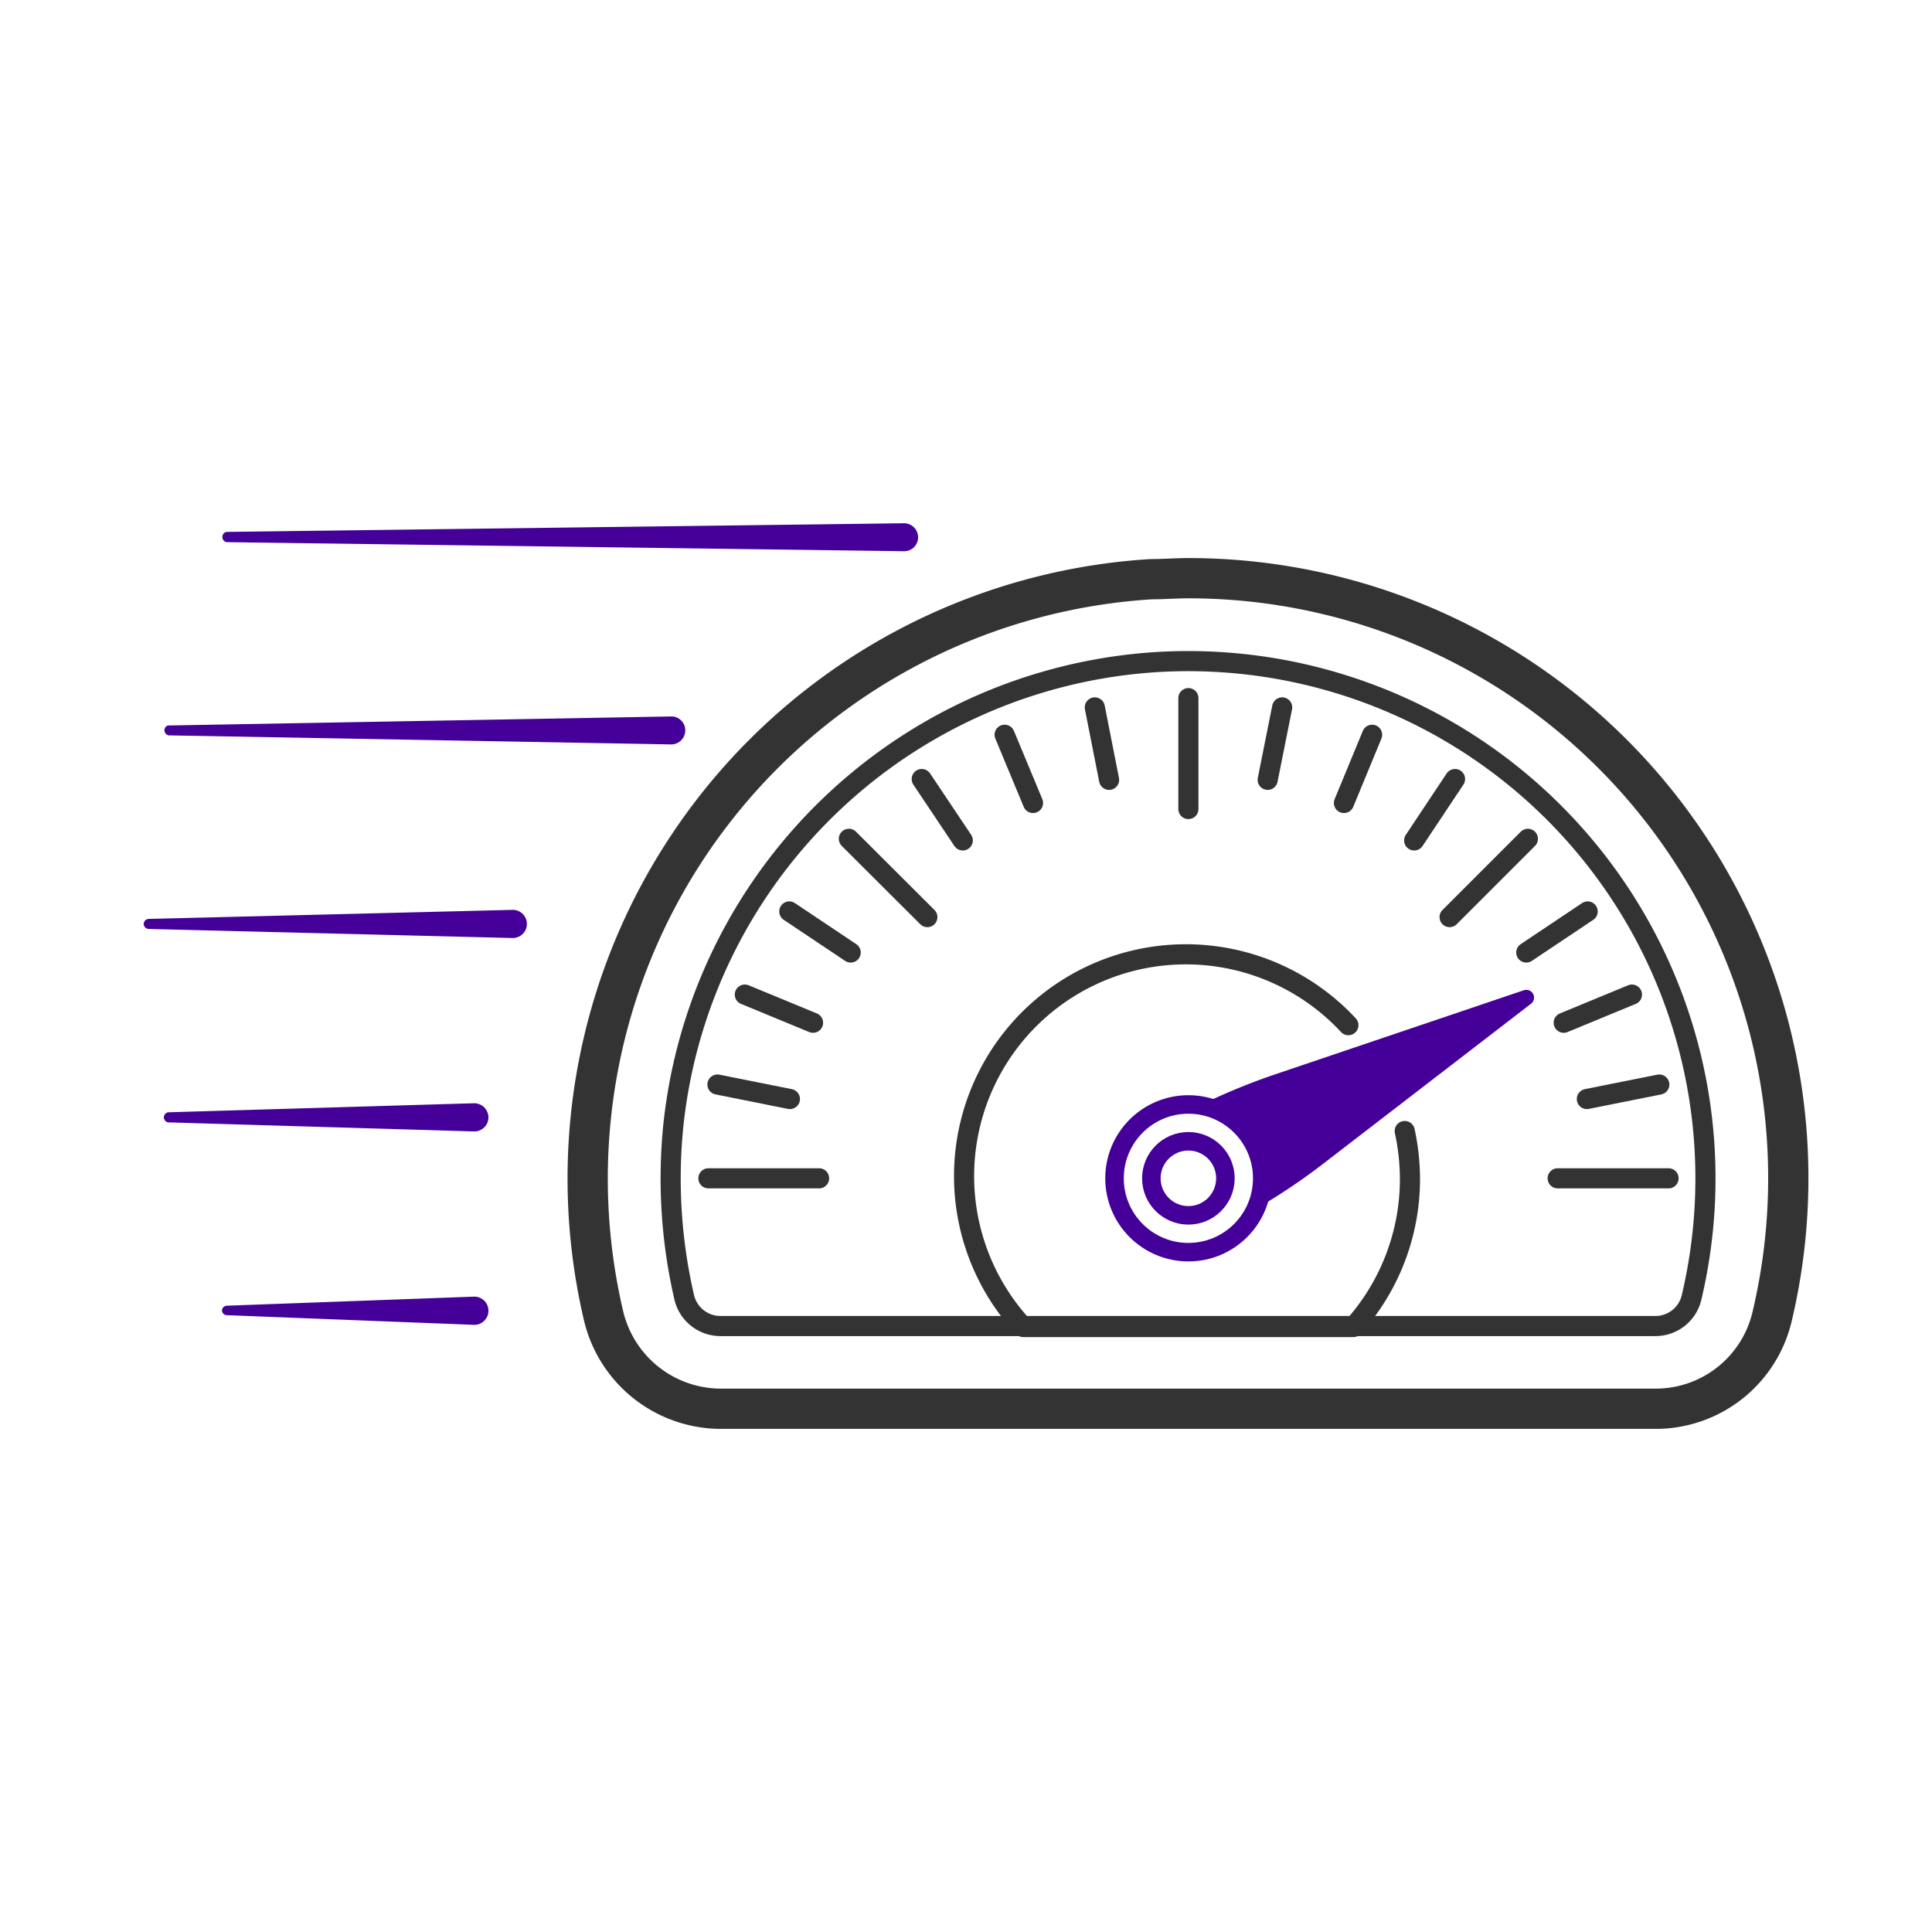
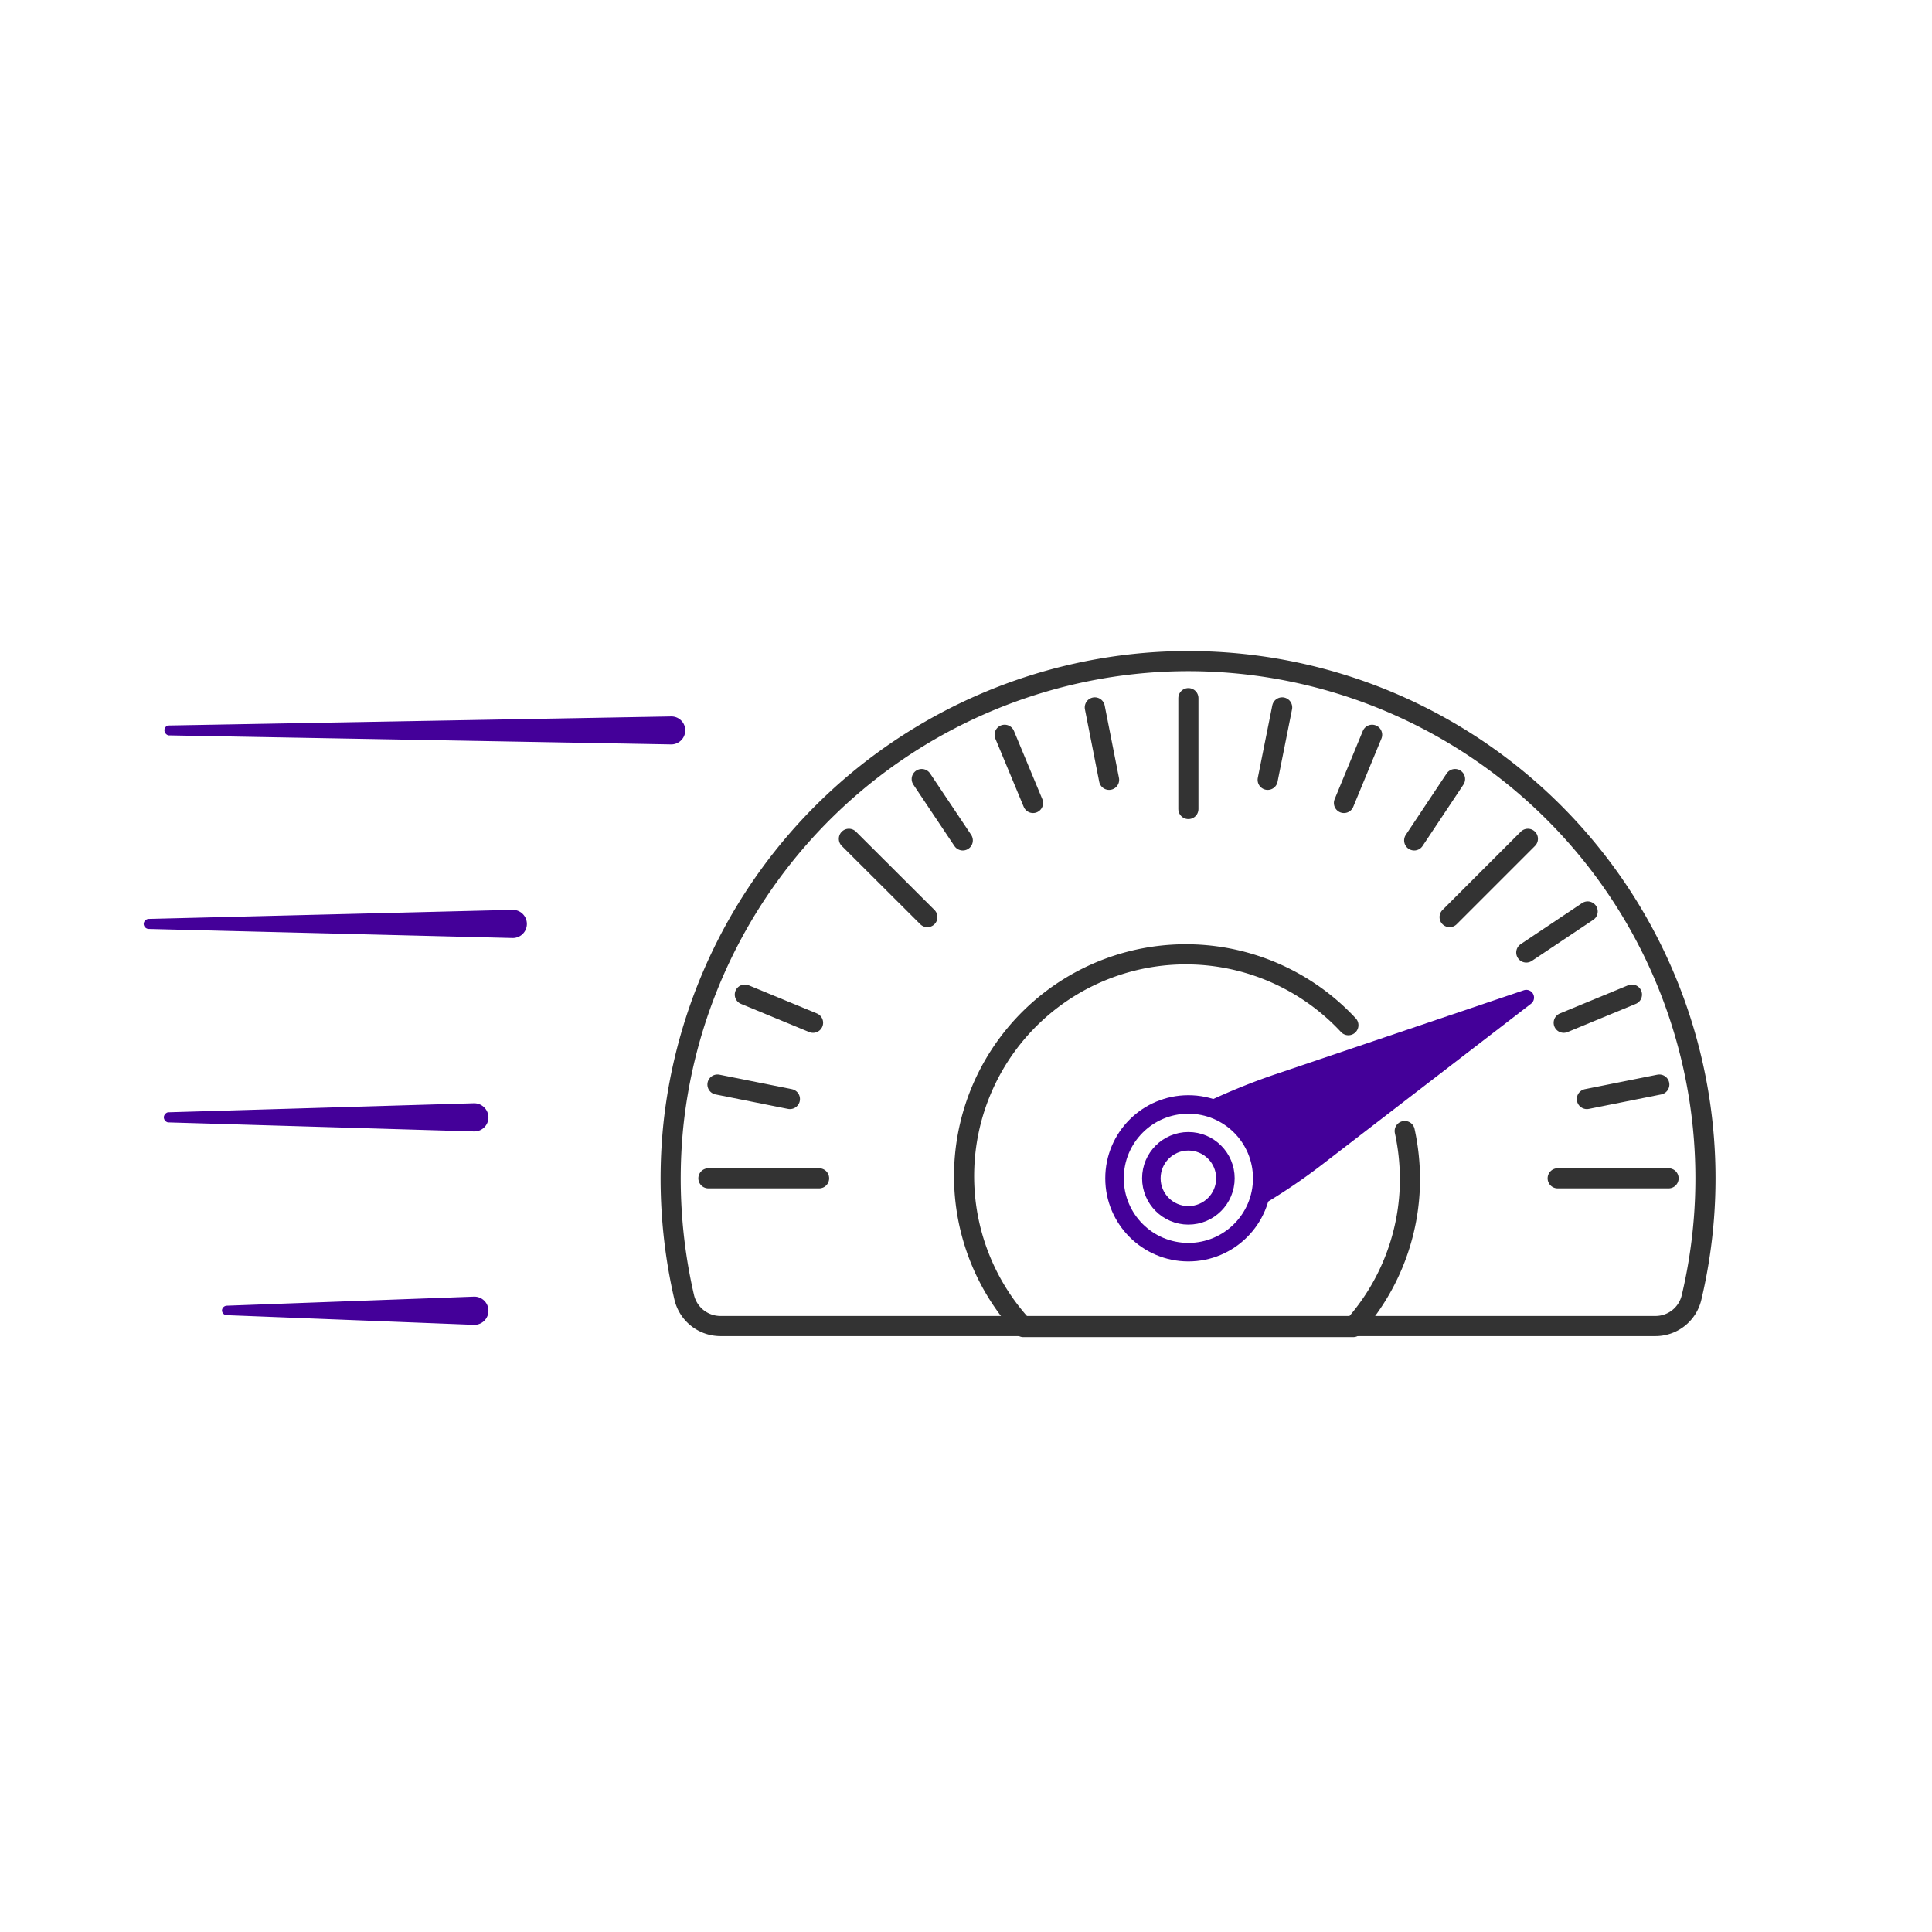
<svg xmlns="http://www.w3.org/2000/svg" id="Layer_1" data-name="Layer 1" width="96" height="96" viewBox="0 0 96 96">
  <defs>
    <style>.cls-1,.cls-2,.cls-4{fill:none;}.cls-1,.cls-4{stroke:#333;}.cls-1,.cls-2,.cls-3,.cls-4{stroke-linecap:round;stroke-linejoin:round;}.cls-2,.cls-3{stroke:#409;}.cls-2{stroke-width:0.92px;}.cls-3,.cls-5{fill:#409;}.cls-3{stroke-width:0.77px;}.cls-4{stroke-width:2px;}</style>
  </defs>
  <path class="cls-1" d="M67,50.94a11,11,0,0,0-16.15,15H67.24a11,11,0,0,0,2.82-7.34,11.38,11.38,0,0,0-.26-2.4" />
  <circle class="cls-2" cx="59.05" cy="58.55" r="3.67" />
  <circle class="cls-2" cx="59.05" cy="58.55" r="1.84" />
  <path class="cls-3" d="M63.42,53.77a31.69,31.69,0,0,0-3.21,1.3,3.66,3.66,0,0,1,2.38,4.44,29.31,29.31,0,0,0,2.86-1.94l10.39-8Z" />
  <line class="cls-1" x1="77.4" y1="58.55" x2="82.91" y2="58.55" />
  <line class="cls-1" x1="78.85" y1="54.61" x2="82.45" y2="53.89" />
  <line class="cls-1" x1="77.7" y1="50.82" x2="81.09" y2="49.42" />
  <line class="cls-1" x1="75.84" y1="47.33" x2="78.89" y2="45.29" />
  <line class="cls-1" x1="70.27" y1="41.76" x2="72.3" y2="38.71" />
  <line class="cls-1" x1="66.78" y1="39.9" x2="68.18" y2="36.51" />
  <line class="cls-1" x1="62.99" y1="38.75" x2="63.71" y2="35.15" />
  <line class="cls-1" x1="55.11" y1="38.75" x2="54.4" y2="35.15" />
  <line class="cls-1" x1="51.33" y1="39.9" x2="49.92" y2="36.51" />
  <line class="cls-1" x1="47.84" y1="41.76" x2="45.8" y2="38.71" />
-   <line class="cls-1" x1="42.27" y1="47.33" x2="39.22" y2="45.29" />
  <line class="cls-1" x1="40.4" y1="50.82" x2="37.01" y2="49.42" />
  <line class="cls-1" x1="39.25" y1="54.61" x2="35.65" y2="53.89" />
  <line class="cls-1" x1="72.03" y1="45.57" x2="75.92" y2="41.68" />
  <line class="cls-1" x1="59.05" y1="40.2" x2="59.05" y2="34.69" />
  <line class="cls-1" x1="46.08" y1="45.57" x2="42.18" y2="41.68" />
  <line class="cls-1" x1="40.7" y1="58.55" x2="35.2" y2="58.55" />
-   <path class="cls-4" d="M35.84,70A6,6,0,0,1,30,65.42,29.84,29.84,0,0,1,57.2,28.78c.61,0,1.24-.05,1.85-.05a29.81,29.81,0,0,1,29,36.71A5.94,5.94,0,0,1,82.25,70Z" />
  <path class="cls-1" d="M57.45,32.9a25.77,25.77,0,0,0-24,23.1A26.21,26.21,0,0,0,34,64.47a1.85,1.85,0,0,0,1.79,1.42H82.26a1.84,1.84,0,0,0,1.79-1.41A25.7,25.7,0,0,0,57.45,32.9Z" />
-   <path class="cls-5" d="M11.27,26.43,44.91,26a.7.7,0,0,1,.71.69h0a.69.69,0,0,1-.68.7h0l-33.64-.45a.25.25,0,0,1-.25-.25A.25.25,0,0,1,11.27,26.43Z" />
  <path class="cls-5" d="M8.34,36.05l25-.45a.69.69,0,0,1,.71.67h0a.7.7,0,0,1-.68.72h0l-25-.45a.27.27,0,0,1-.2-.26A.25.25,0,0,1,8.34,36.05Z" />
  <path class="cls-5" d="M7.41,45.66l18.07-.45a.7.7,0,1,1,0,1.4h0L7.41,46.16a.26.26,0,0,1-.27-.25h0A.26.26,0,0,1,7.41,45.66Z" />
  <path class="cls-5" d="M8.34,55.27l15.2-.45a.71.71,0,0,1,.73.68.7.7,0,0,1-.68.72h-.05l-15.2-.45a.27.27,0,0,1-.2-.26A.28.28,0,0,1,8.34,55.27Z" />
  <path class="cls-5" d="M11.27,64.88l12.27-.45a.7.7,0,0,1,.06,1.4h-.06l-12.27-.48a.24.24,0,0,1-.24-.24v0A.25.25,0,0,1,11.27,64.88Z" />
</svg>